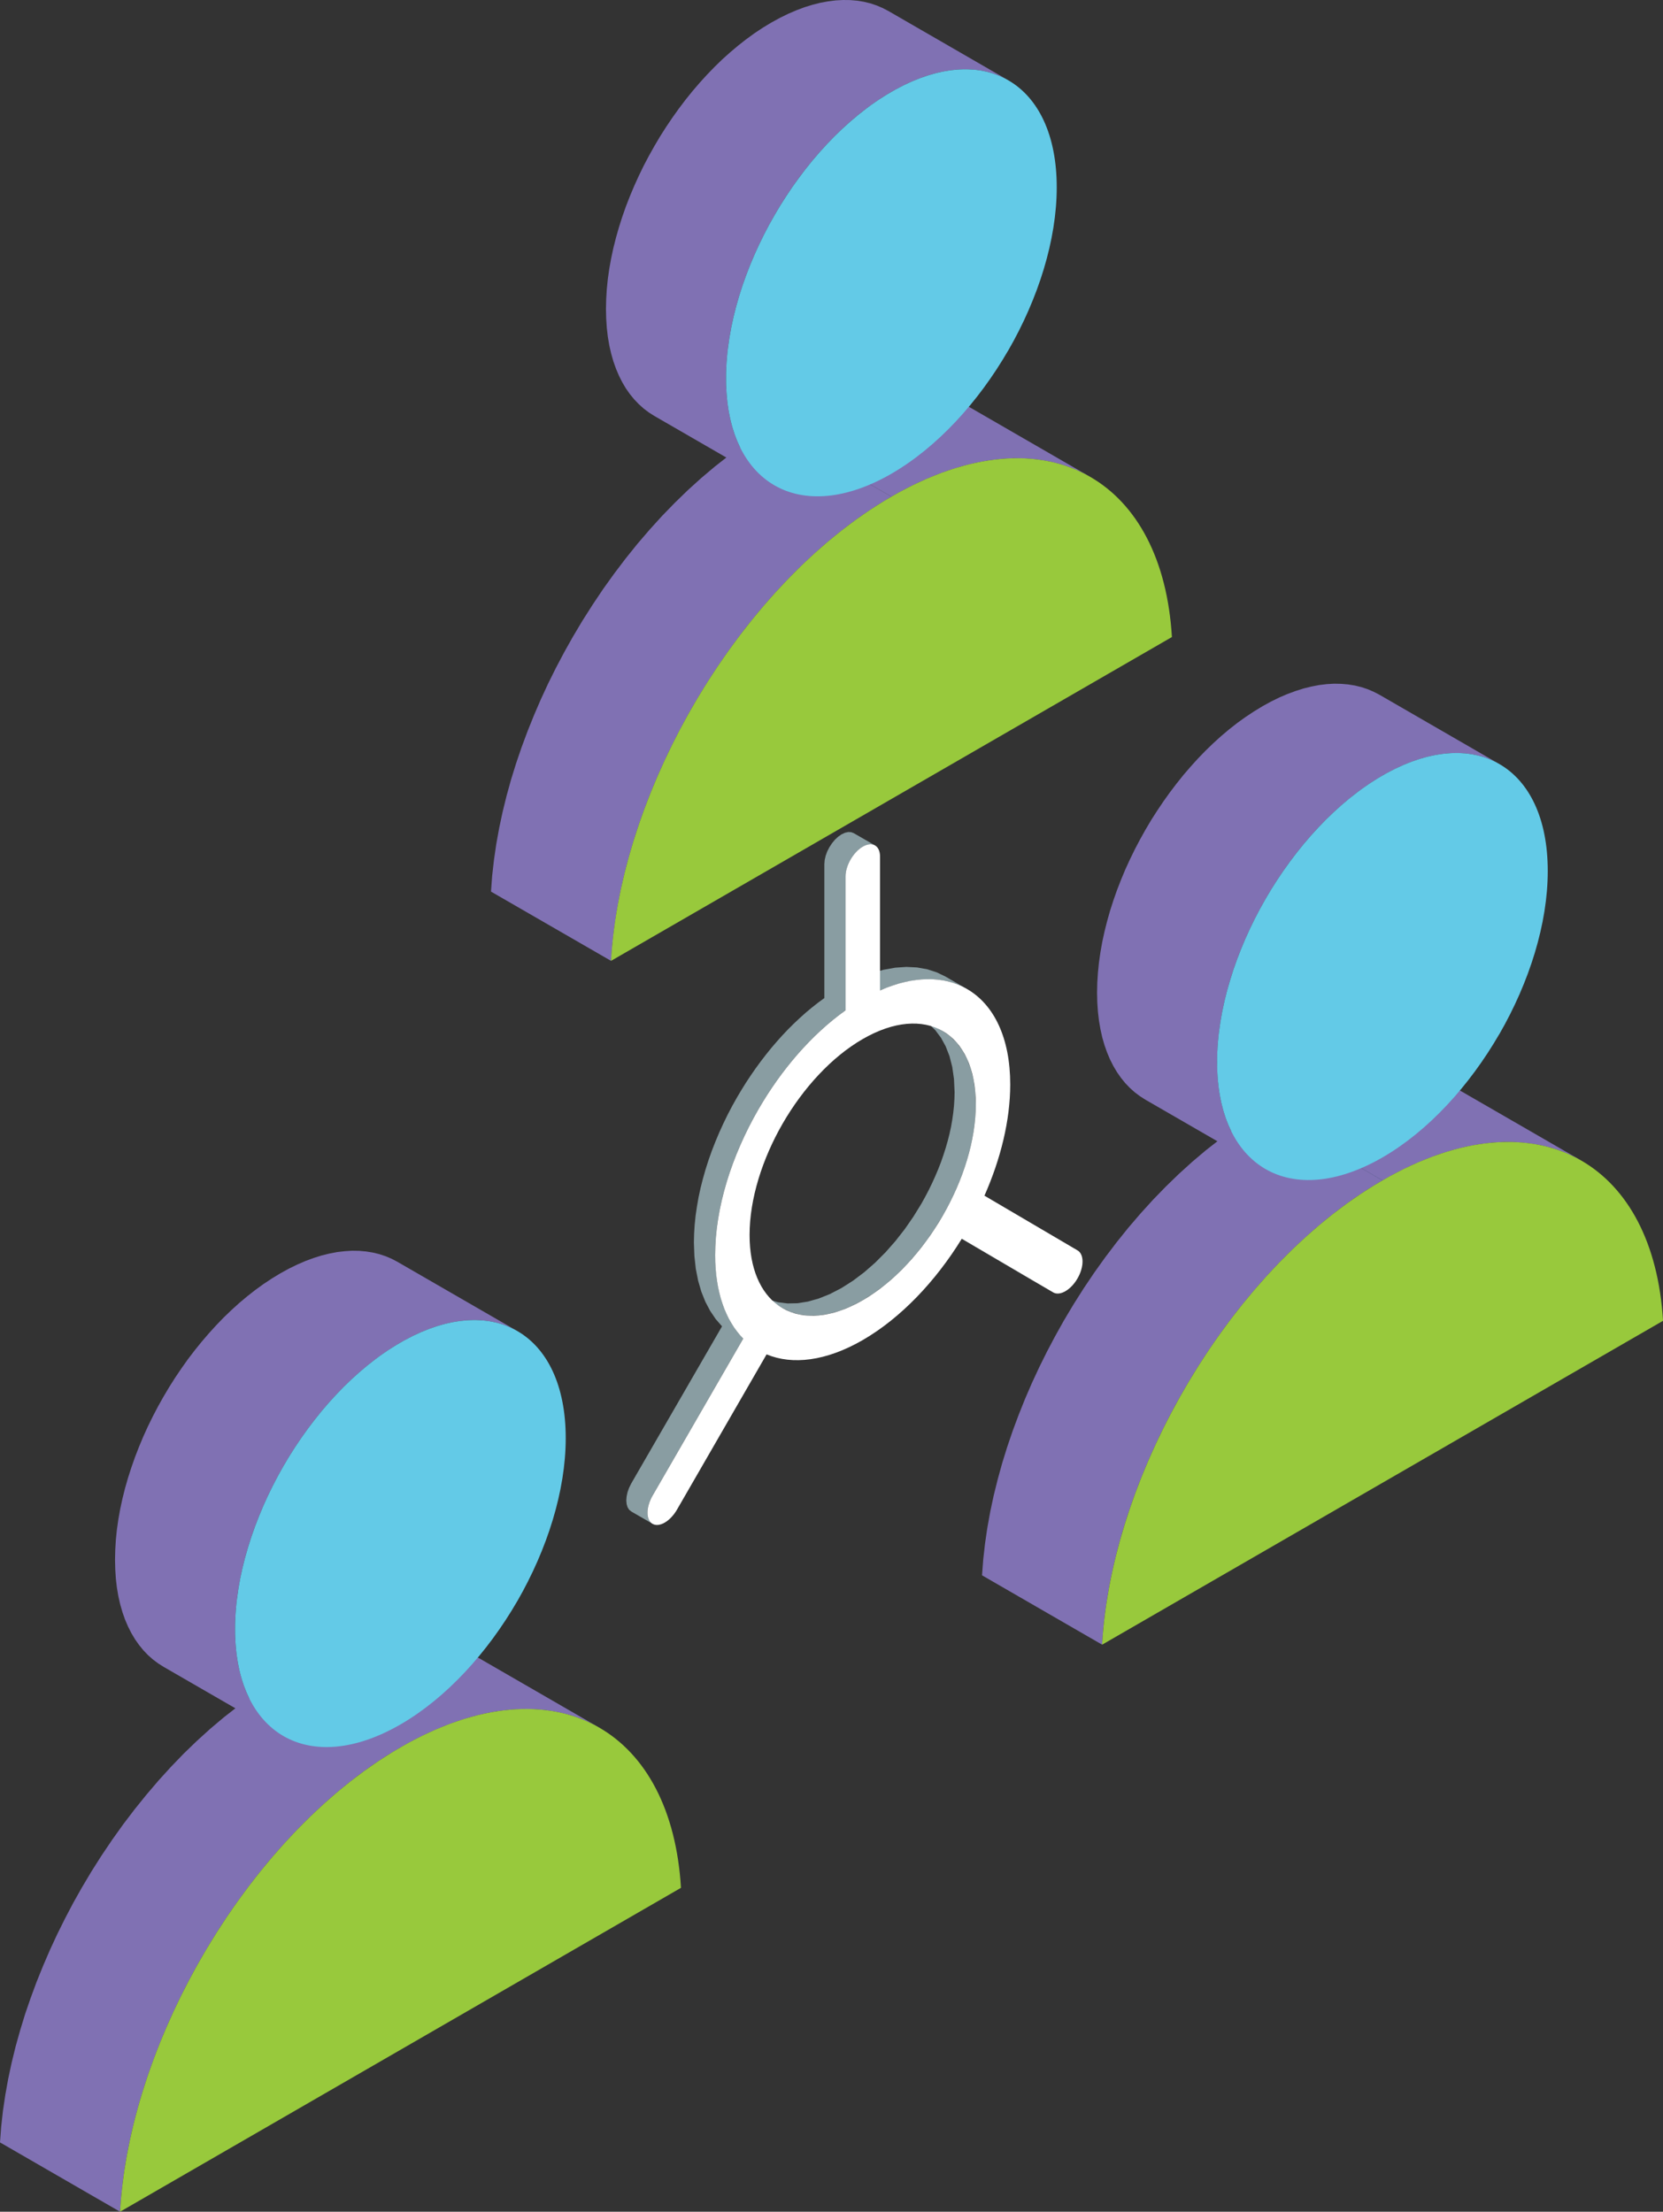
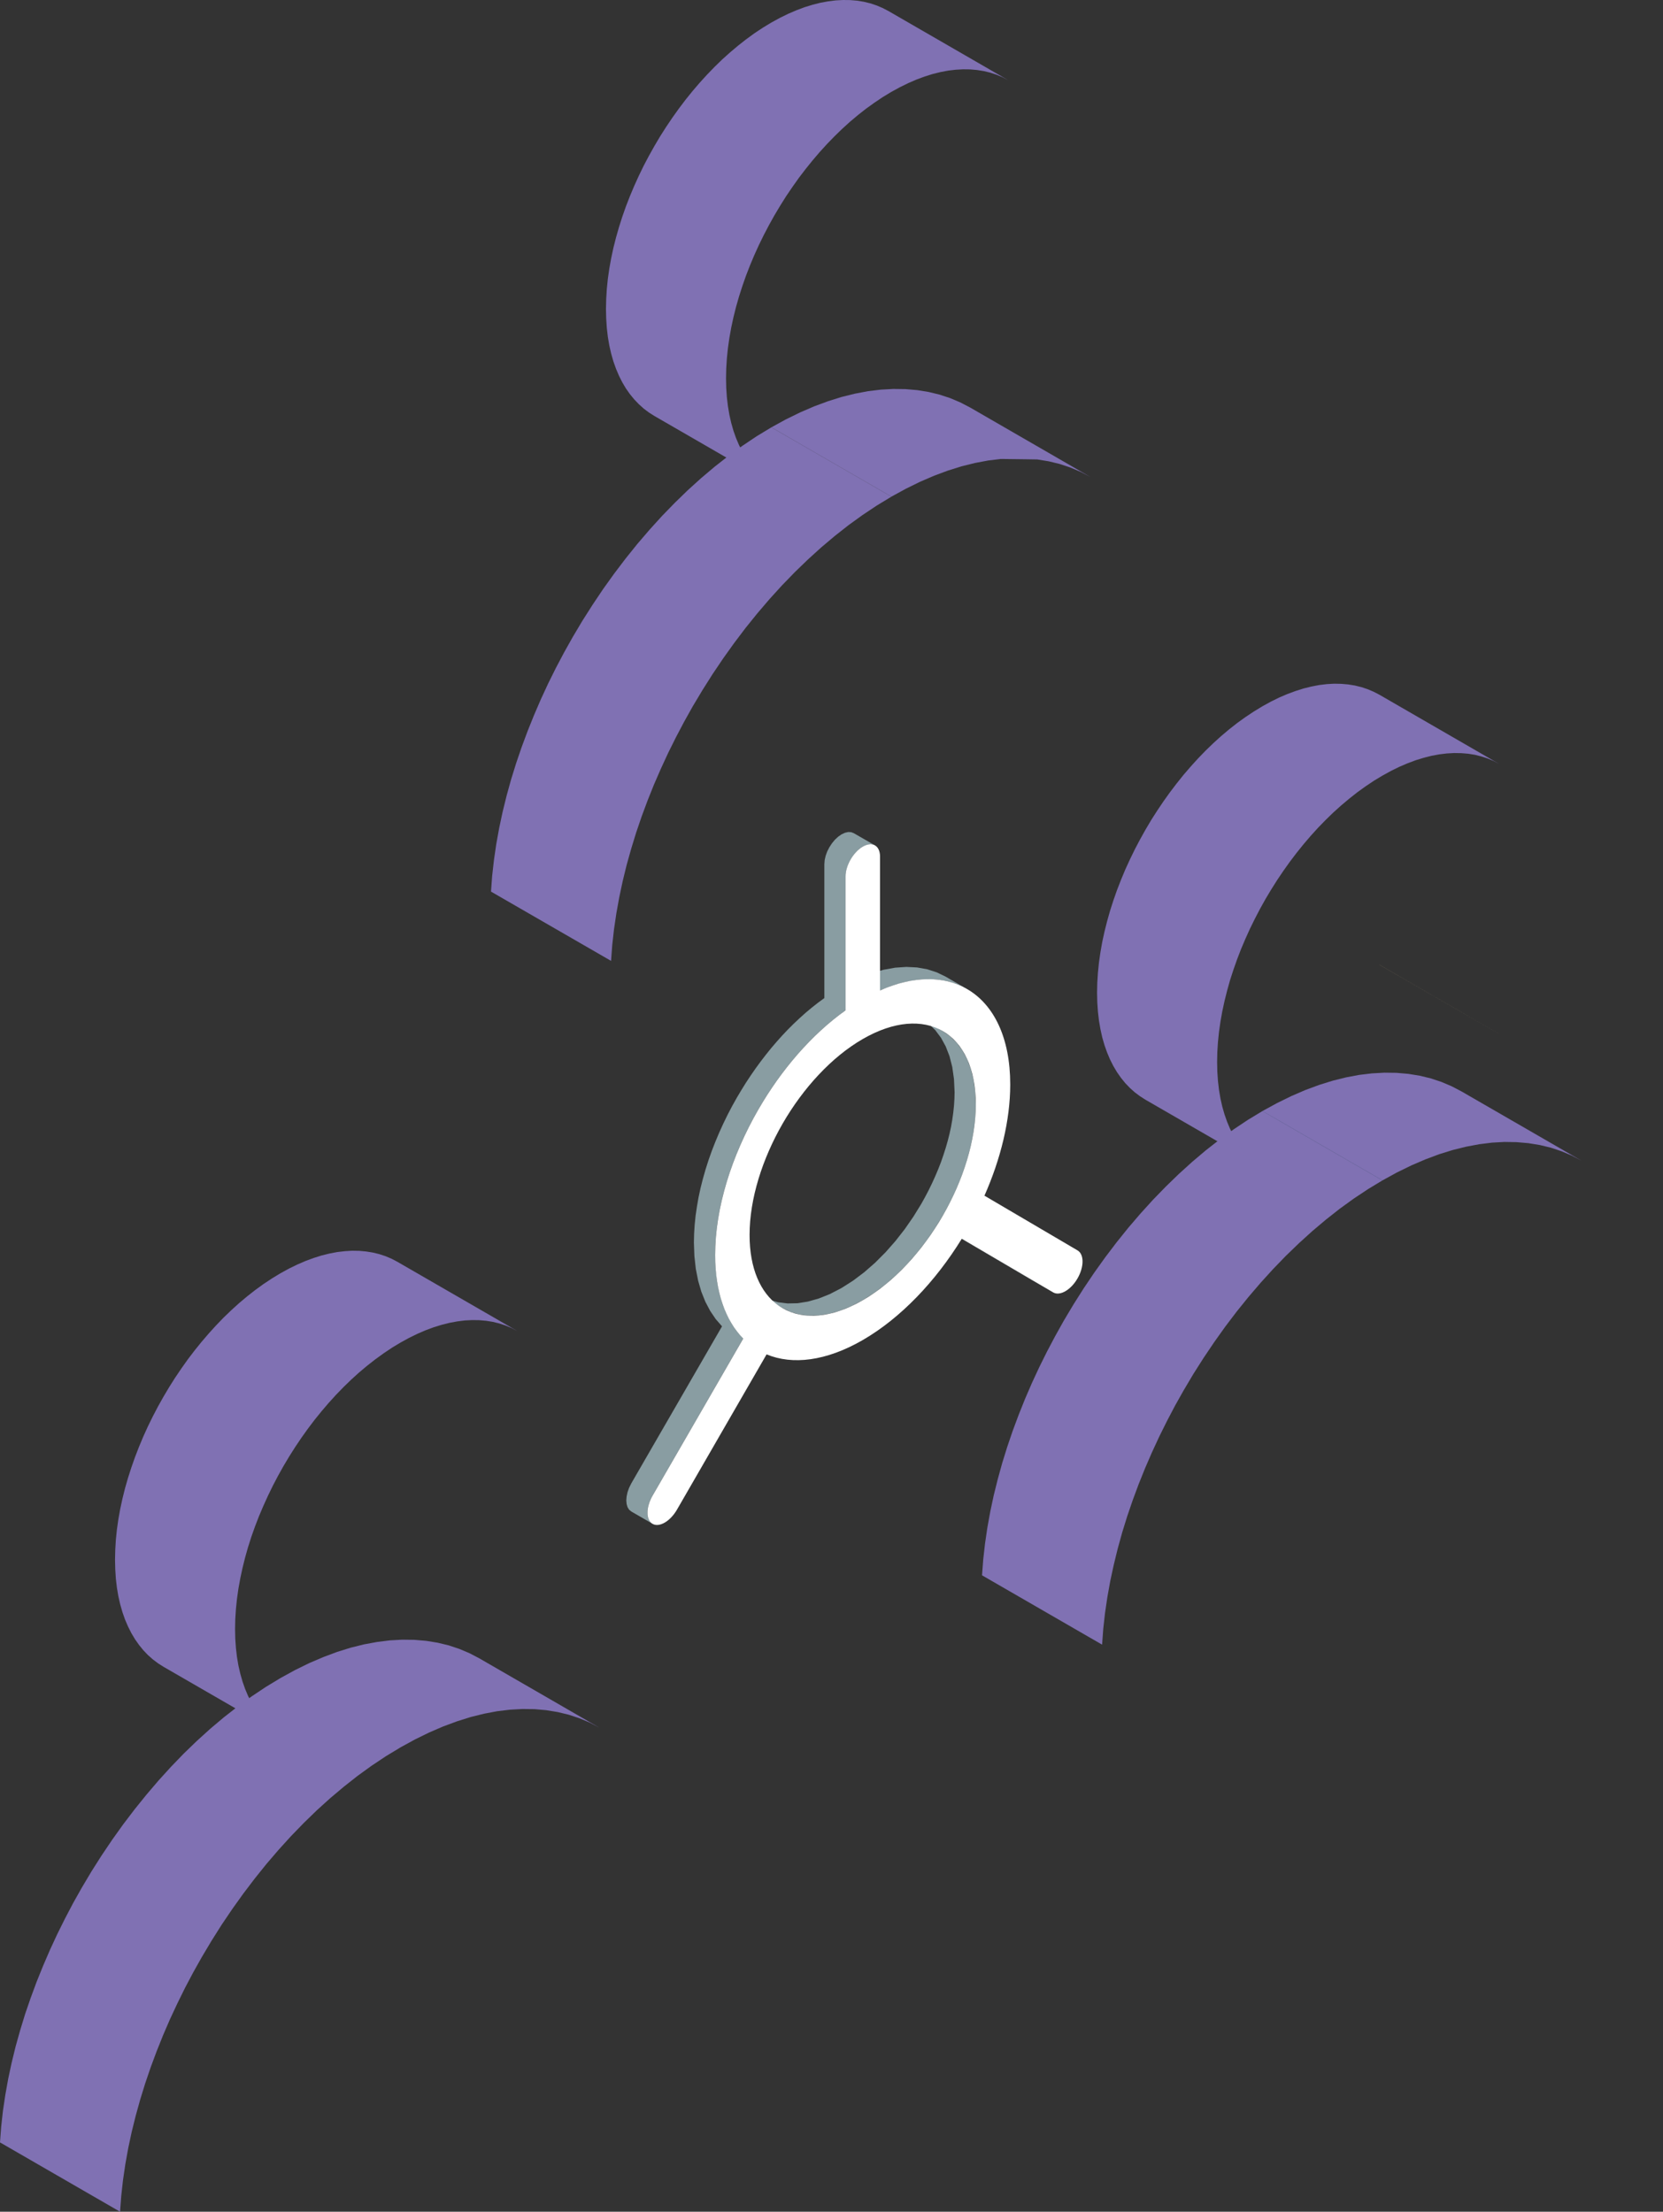
<svg xmlns="http://www.w3.org/2000/svg" xmlns:xlink="http://www.w3.org/1999/xlink" version="1.1" id="Layer_1" x="0px" y="0px" width="105.672px" height="140.527px" viewBox="0 0 105.672 140.527" enable-background="new 0 0 105.672 140.527" xml:space="preserve">
  <rect x="0" y="0" width="105.672" height="140.527" fill="#333333" stroke="none" />
  <polygon fill="#8071B3" points="24.776,104.224 23.966,104.325 23.133,104.478 22.287,104.688 21.421,104.958 20.544,105.286   19.648,105.669 18.741,106.114 17.823,106.618 17.815,106.623 16.896,107.179 15.987,107.785 15.097,108.432 14.216,109.12   13.353,109.848 12.506,110.616 11.674,111.419 10.866,112.257 10.075,113.127 9.306,114.028 8.558,114.955 7.832,115.909   7.133,116.887 6.458,117.888 5.809,118.91 5.19,119.951 4.646,120.918 4.13,121.901 3.637,122.893 3.173,123.894 2.736,124.907   2.326,125.922 1.948,126.945 1.596,127.968 1.281,128.998 0.993,130.025 0.742,131.052 0.522,132.076 0.339,133.097 0.187,134.115   0.075,135.124 0,136.122 7.629,140.527 7.704,139.526 7.816,138.519 7.965,137.502 8.149,136.482 8.368,135.457 8.623,134.429   8.908,133.403 9.226,132.374 9.575,131.35 9.955,130.329 10.363,129.311 10.8,128.299 11.267,127.299 11.757,126.305   12.276,125.323 12.82,124.354 13.439,123.315 14.085,122.292 14.761,121.292 15.46,120.315 16.185,119.36 16.932,118.43   17.702,117.532 18.492,116.662 19.304,115.825 20.133,115.02 20.98,114.253 21.845,113.525 22.723,112.833 23.617,112.186   24.523,111.583 25.442,111.028 25.452,111.021 26.371,110.518 27.277,110.075 28.17,109.69 29.051,109.364 29.915,109.093   30.763,108.883 31.592,108.726 32.403,108.629 33.194,108.585 33.964,108.594 34.713,108.66 35.437,108.779 36.138,108.948   36.813,109.17 37.462,109.443 38.081,109.769 30.455,105.365 29.834,105.04 29.186,104.766 28.512,104.542 27.811,104.373   27.084,104.255 26.337,104.191 25.567,104.18 " />
  <polygon fill="#FFDFA5" points="95.273,65.699 87.646,61.293 87.646,61.296 95.276,65.701 " />
  <polygon fill="#2190FB" points="87.853,74.995 80.224,70.589 80.215,70.594 87.842,75 " />
  <path fill="#8071B3" d="M100.485,73.742l-0.621-0.325l-0.648-0.273l-0.674-0.224l-0.701-0.169l-0.727-0.118l-0.746-0.064  l-0.771-0.013l-0.791,0.044l-0.81,0.101l-0.832,0.156l-0.848,0.21l-0.865,0.268l-0.878,0.329l-0.896,0.385l-0.906,0.443l-0.92,0.504  l-7.628-4.405l0.921-0.503l0.906-0.444l0.894-0.386l0.881-0.326l0.864-0.269l0.848-0.211l0.829-0.156l0.811-0.097l0.791-0.044  l0.771,0.01l0.75,0.065l0.724,0.117l0.7,0.169l0.676,0.224l0.646,0.274l0.621,0.324L100.485,73.742z M67.591,83.922l-0.541,0.97  l-0.519,0.981l-0.493,0.993l-0.465,1.001l-0.437,1.011l-0.407,1.017l-0.381,1.022l-0.348,1.023l-0.32,1.03l-0.283,1.026  l-0.255,1.026l-0.218,1.024l-0.185,1.022l-0.149,1.016l-0.113,1.009l-0.076,0.998l7.629,4.405l0.074-1l0.112-1.006l0.15-1.018  l0.184-1.021l0.221-1.024l0.251-1.026l0.285-1.03l0.318-1.027l0.35-1.023l0.379-1.021l0.409-1.017l0.439-1.012l0.465-1.004  l0.492-0.99l0.516-0.982l0.545-0.968l0.618-1.04l0.649-1.021l0.676-1.002l0.697-0.978l0.725-0.955l0.75-0.929l0.769-0.898  l0.791-0.87l0.81-0.838l0.832-0.803l0.846-0.768l0.864-0.729l0.877-0.691l0.893-0.646l0.909-0.604L87.842,75l-7.626-4.405  l-0.919,0.557l-0.906,0.604l-0.894,0.649l-0.88,0.687l-0.862,0.729l-0.848,0.769l-0.828,0.802l-0.813,0.837l-0.79,0.87l-0.771,0.899  l-0.747,0.929l-0.725,0.955l-0.7,0.978l-0.675,1.003l-0.647,1.021L67.591,83.922z" />
  <path fill="#899DA2" d="M55.919,62.929l0.794-0.31l0.771-0.221l0.743-0.136l0.714-0.049l0.684,0.034l0.646,0.118l0.608,0.195  l0.563,0.277l-1.348-0.781l-0.566-0.274l-0.607-0.197l-0.647-0.116l-0.681-0.034l-0.714,0.049l-0.744,0.134l-0.77,0.223  l-0.797,0.311L55.919,62.929z M66.924,82.115l-1.351-0.781l-5.807-3.411l1.349,0.781L66.924,82.115z M48.387,82.346l-0.004-0.004  L48.387,82.346z M60.658,69.388l-0.011,0.434l-0.028,0.437L60.573,70.7l-0.063,0.447l-0.078,0.445l-0.098,0.452l-0.114,0.449  l-0.13,0.452l-0.144,0.449l-0.157,0.452l-0.174,0.446l-0.188,0.443l-0.2,0.442l-0.213,0.437l-0.226,0.431l-0.236,0.427l-0.51,0.828  L57.488,78.1l-0.594,0.758l-0.626,0.71l-0.663,0.664l-0.687,0.6l-0.714,0.539l-0.734,0.467l-0.738,0.383l-0.713,0.285L51.33,82.7  l-0.66,0.104l-0.629,0.012l-0.59-0.072l-0.555-0.159l-0.509-0.238l1.346,0.774l0.003,0.003l0.511,0.242l0.551,0.156l0.593,0.074  l0.627-0.016l0.662-0.103l0.688-0.192l0.714-0.288l0.735-0.382l0.734-0.468l0.717-0.536l0.688-0.604l0.66-0.658l0.628-0.715  l0.594-0.756l0.552-0.799l0.511-0.83l0.238-0.425l0.228-0.432l0.213-0.437l0.198-0.441l0.188-0.443l0.172-0.447l0.159-0.449  l0.145-0.451l0.127-0.452l0.113-0.449l0.099-0.449l0.079-0.45l0.064-0.443l0.046-0.444l0.026-0.436l0.01-0.431l-0.036-0.83  l-0.11-0.763l-0.178-0.692l-0.24-0.624l-0.304-0.552l-0.36-0.475l-0.411-0.4l-0.464-0.323l-1.35-0.778l0.465,0.321l0.413,0.399  l0.359,0.478l0.303,0.552l0.242,0.624l0.176,0.693l0.108,0.762L60.658,69.388z M52.382,54.908l0.021-0.267l0.064-0.275l0.1-0.275  l0.136-0.262l0.163-0.249l0.184-0.223l0.206-0.193l0.221-0.153l0.22-0.101l0.206-0.046l0.186,0.011l0.161,0.062l1.351,0.778  l-0.162-0.062l-0.188-0.008l-0.205,0.043l-0.22,0.103l-0.222,0.152l-0.206,0.193l-0.184,0.222l-0.162,0.249l-0.134,0.265  l-0.101,0.272l-0.063,0.274l-0.024,0.268v8.507l-0.399,0.295l-0.395,0.311l-0.391,0.327l-0.386,0.342l-0.375,0.357l-0.37,0.367  l-0.362,0.383l-0.353,0.396l-0.347,0.405l-0.339,0.418l-0.328,0.426l-0.32,0.439l-0.31,0.444l-0.297,0.454l-0.291,0.462L48.19,70.49  l-0.31,0.553l-0.296,0.566l-0.28,0.569l-0.261,0.574l-0.244,0.581l-0.224,0.582l-0.207,0.588l-0.187,0.589l-0.17,0.588l-0.146,0.587  l-0.127,0.589l-0.105,0.582l-0.082,0.58l-0.059,0.578l-0.039,0.568l-0.009,0.565l0.03,0.862l0.09,0.809l0.147,0.753l0.202,0.698  l0.257,0.639l0.306,0.58l0.354,0.521l0.398,0.456l-5.763,9.984l-0.142,0.276l-0.1,0.276l-0.058,0.271l-0.021,0.255l0.021,0.228  l0.058,0.2l0.1,0.162l0.142,0.118l-1.351-0.781l-0.139-0.115l-0.099-0.161l-0.058-0.2l-0.021-0.231l0.021-0.252l0.058-0.27  l0.099-0.276l0.139-0.281l5.766-9.979l-0.4-0.459l-0.352-0.52l-0.306-0.58l-0.256-0.638l-0.203-0.699l-0.149-0.753l-0.09-0.811  l-0.031-0.86l0.013-0.563l0.036-0.57l0.059-0.577l0.085-0.581l0.102-0.585l0.126-0.585l0.149-0.588l0.168-0.591l0.187-0.587  l0.207-0.586l0.227-0.583l0.243-0.58l0.262-0.576l0.277-0.571l0.295-0.563l0.311-0.554l0.28-0.47l0.288-0.462l0.3-0.454l0.31-0.447  l0.319-0.436l0.328-0.426l0.336-0.418l0.347-0.406l0.354-0.396l0.362-0.382l0.37-0.369l0.377-0.354l0.383-0.345l0.39-0.325  l0.395-0.311l0.403-0.295V54.908z" />
  <g>
    <defs>
      <rect id="SVGID_1_" width="105.672" height="140.527" />
    </defs>
    <clipPath id="SVGID_2_">
      <use xlink:href="#SVGID_1_" overflow="visible" />
    </clipPath>
    <path clip-path="url(#SVGID_2_)" fill="#FFFFFF" d="M49.458,82.947l0.014,0.005c0.027,0.018,0.055,0.036,0.081,0.059   c0.057,0.039,0.119,0.075,0.18,0.111l0.003,0.002c1.298,0.749,3.095,0.639,5.083-0.508c1.983-1.145,3.781-3.114,5.083-5.366   c1.299-2.25,2.104-4.792,2.104-7.081c0-2.295-0.803-3.908-2.102-4.659c-1.3-0.748-3.097-0.64-5.079,0.505l-0.006,0.003   c-1.984,1.147-3.781,3.114-5.083,5.364c-1.299,2.251-2.106,4.793-2.106,7.086C47.63,80.595,48.324,82.135,49.458,82.947    M53.729,55.686c0-0.698,0.491-1.546,1.096-1.895s1.095-0.066,1.095,0.632v8.507c2.146-0.948,4.071-0.932,5.524-0.093l0.005,0.003   c1.694,0.978,2.744,3.078,2.744,6.063c0,2.272-0.604,4.729-1.638,7.067l5.915,3.476c0.425,0.247,0.423,1.048-0.003,1.784   c-0.427,0.737-1.119,1.132-1.543,0.886l-5.809-3.411c-1.663,2.703-3.874,5.039-6.297,6.44c-2.331,1.345-4.464,1.592-6.107,0.908   l-5.698,9.873c-0.43,0.739-1.122,1.14-1.549,0.894c-0.425-0.247-0.425-1.048,0-1.786l5.764-9.984   c-1.123-1.137-1.785-2.949-1.785-5.318c0-2.99,1.05-6.302,2.747-9.24c1.454-2.522,3.386-4.765,5.539-6.297V55.686z" />
  </g>
  <polygon fill="#8071B3" points="95.273,48.544 87.646,44.138 87.279,43.949 86.9,43.788 86.502,43.656 86.092,43.556 85.665,43.487   85.225,43.449 84.772,43.44 84.308,43.467 83.829,43.525 83.343,43.618 82.842,43.741 82.334,43.901 81.817,44.091 81.291,44.316   80.757,44.578 80.216,44.876 79.677,45.205 79.143,45.558 78.616,45.938 78.099,46.344 77.59,46.773 77.092,47.225 76.604,47.697   76.127,48.19 75.662,48.703 75.207,49.231 74.769,49.778 74.343,50.338 73.93,50.916 73.534,51.504 73.15,52.104 72.787,52.718   72.44,53.339 72.108,53.971 71.797,54.609 71.502,55.253 71.231,55.904 70.977,56.557 70.746,57.215 70.535,57.872 70.349,58.532   70.183,59.192 70.04,59.848 69.925,60.503 69.832,61.153 69.766,61.8 69.725,62.44 69.711,63.071 69.725,63.689 69.766,64.282   69.832,64.849 69.925,65.393 70.04,65.912 70.183,66.407 70.349,66.875 70.535,67.316 70.746,67.732 70.977,68.122 71.231,68.484   71.502,68.818 71.797,69.126 72.108,69.403 72.44,69.652 72.787,69.874 80.415,74.278 80.067,74.057 79.738,73.808 79.425,73.531   79.133,73.223 78.857,72.889 78.606,72.527 78.375,72.137 78.161,71.721 77.976,71.28 77.811,70.81 77.669,70.317 77.552,69.799   77.459,69.254 77.393,68.684 77.352,68.091 77.339,67.475 77.352,66.844 77.393,66.205 77.459,65.559 77.552,64.909 77.669,64.254   77.811,63.597 77.976,62.938 78.161,62.277 78.375,61.618 78.606,60.961 78.857,60.309 79.133,59.659 79.425,59.012 79.738,58.376   80.067,57.744 80.415,57.12 80.78,56.51 81.16,55.909 81.559,55.318 81.969,54.743 82.396,54.181 82.834,53.637 83.288,53.106   83.752,52.595 84.231,52.102 84.718,51.629 85.219,51.178 85.728,50.75 86.242,50.344 86.77,49.963 87.304,49.606 87.846,49.28   88.387,48.982 88.918,48.721 89.444,48.496 89.961,48.303 90.472,48.146 90.97,48.02 91.456,47.93 91.934,47.872 92.401,47.846   92.853,47.853 93.294,47.89 93.718,47.958 94.132,48.062 94.529,48.192 94.909,48.351 " />
  <polygon fill="#8071B3" points="32.873,84.571 25.244,80.167 24.879,79.976 24.497,79.814 24.102,79.684 23.688,79.583   23.262,79.515 22.823,79.475 22.369,79.468 21.904,79.497 21.427,79.552 20.94,79.645 20.441,79.768 19.933,79.927 19.414,80.119   18.889,80.346 18.357,80.605 17.815,80.903 17.273,81.232 16.74,81.586 16.216,81.966 15.697,82.373 15.189,82.8 14.691,83.252   14.201,83.724 13.726,84.217 13.259,84.731 12.807,85.259 12.365,85.806 11.938,86.366 11.529,86.943 11.13,87.532 10.751,88.132   10.386,88.746 10.038,89.367 9.708,89.999 9.395,90.636 9.102,91.282 8.831,91.931 8.577,92.586 8.346,93.243 8.135,93.9   7.945,94.56 7.781,95.219 7.639,95.876 7.521,96.532 7.429,97.18 7.362,97.828 7.324,98.467 7.309,99.097 7.324,99.716   7.362,100.309 7.429,100.877 7.521,101.421 7.639,101.939 7.781,102.434 7.945,102.902 8.135,103.343 8.346,103.762 8.577,104.15   8.831,104.511 9.102,104.845 9.395,105.153 9.708,105.43 10.038,105.679 10.386,105.901 18.013,110.305 17.666,110.084   17.335,109.835 17.022,109.558 16.732,109.25 16.456,108.917 16.204,108.554 15.971,108.165 15.761,107.75 15.574,107.306   15.41,106.837 15.269,106.343 15.15,105.827 15.058,105.283 14.992,104.712 14.95,104.12 14.937,103.502 14.95,102.872   14.992,102.232 15.058,101.585 15.15,100.936 15.269,100.282 15.41,99.625 15.574,98.965 15.761,98.304 15.971,97.645   16.204,96.988 16.456,96.336 16.732,95.686 17.025,95.04 17.335,94.403 17.666,93.771 18.015,93.147 18.378,92.538 18.76,91.936   19.157,91.346 19.568,90.771 19.994,90.208 20.434,89.665 20.888,89.133 21.352,88.623 21.83,88.13 22.318,87.657 22.815,87.206   23.326,86.777 23.843,86.372 24.369,85.991 24.902,85.633 25.444,85.307 25.983,85.01 26.517,84.749 27.043,84.522 27.559,84.33   28.067,84.174 28.568,84.048 29.056,83.958 29.531,83.898 29.998,83.874 30.45,83.88 30.891,83.919 31.317,83.988 31.728,84.089   32.126,84.22 32.505,84.378 " />
-   <path fill="#8071B3" d="M69.278,30.301l-0.619-0.324l-0.649-0.274l-0.675-0.224l-0.698-0.169l-0.727-0.118l-0.748-0.065l-0.77-0.012  L63.6,29.161l-0.811,0.098l-0.83,0.156l-0.847,0.21l-0.865,0.27l-0.878,0.326l-0.896,0.385l-0.906,0.445l-0.92,0.502l-7.626-4.404  l0.919-0.504l0.906-0.443l0.893-0.385l0.88-0.326l0.863-0.27l0.85-0.21l0.828-0.157l0.813-0.098l0.791-0.043l0.769,0.01l0.75,0.064  l0.724,0.118l0.701,0.169l0.676,0.224l0.646,0.274l0.622,0.324L69.278,30.301z M56.641,31.559l-7.629-4.405l-0.92,0.557  l-0.905,0.606l-0.894,0.646l-0.878,0.688l-0.864,0.729l-0.848,0.768l-0.828,0.804l-0.812,0.836l-0.79,0.871l-0.771,0.899  l-0.747,0.929l-0.723,0.953l-0.702,0.979l-0.671,1.001l-0.651,1.022L36.39,40.48l-0.544,0.971l-0.518,0.98l-0.494,0.993  l-0.464,1.002l-0.436,1.012l-0.409,1.016l-0.38,1.021L32.795,48.5l-0.319,1.027l-0.284,1.027l-0.254,1.03l-0.218,1.024l-0.185,1.019  l-0.148,1.016l-0.114,1.007L31.2,56.65l7.629,4.402l0.074-0.999l0.113-1.009l0.149-1.012l0.185-1.023l0.218-1.024l0.251-1.027  l0.288-1.026l0.315-1.027l0.35-1.027l0.38-1.021l0.408-1.017l0.439-1.009l0.464-1.004l0.493-0.99l0.519-0.984l0.541-0.968  l0.622-1.039l0.647-1.022l0.675-1l0.701-0.981l0.723-0.955l0.748-0.927l0.769-0.899l0.791-0.87l0.811-0.837l0.83-0.802l0.846-0.769  l0.863-0.728l0.88-0.692l0.894-0.646l0.906-0.603L56.641,31.559z" />
+   <path fill="#8071B3" d="M69.278,30.301l-0.619-0.324l-0.649-0.274l-0.675-0.224l-0.698-0.169l-0.727-0.118l-0.77-0.012  L63.6,29.161l-0.811,0.098l-0.83,0.156l-0.847,0.21l-0.865,0.27l-0.878,0.326l-0.896,0.385l-0.906,0.445l-0.92,0.502l-7.626-4.404  l0.919-0.504l0.906-0.443l0.893-0.385l0.88-0.326l0.863-0.27l0.85-0.21l0.828-0.157l0.813-0.098l0.791-0.043l0.769,0.01l0.75,0.064  l0.724,0.118l0.701,0.169l0.676,0.224l0.646,0.274l0.622,0.324L69.278,30.301z M56.641,31.559l-7.629-4.405l-0.92,0.557  l-0.905,0.606l-0.894,0.646l-0.878,0.688l-0.864,0.729l-0.848,0.768l-0.828,0.804l-0.812,0.836l-0.79,0.871l-0.771,0.899  l-0.747,0.929l-0.723,0.953l-0.702,0.979l-0.671,1.001l-0.651,1.022L36.39,40.48l-0.544,0.971l-0.518,0.98l-0.494,0.993  l-0.464,1.002l-0.436,1.012l-0.409,1.016l-0.38,1.021L32.795,48.5l-0.319,1.027l-0.284,1.027l-0.254,1.03l-0.218,1.024l-0.185,1.019  l-0.148,1.016l-0.114,1.007L31.2,56.65l7.629,4.402l0.074-0.999l0.113-1.009l0.149-1.012l0.185-1.023l0.218-1.024l0.251-1.027  l0.288-1.026l0.315-1.027l0.35-1.027l0.38-1.021l0.408-1.017l0.439-1.009l0.464-1.004l0.493-0.99l0.519-0.984l0.541-0.968  l0.622-1.039l0.647-1.022l0.675-1l0.701-0.981l0.723-0.955l0.748-0.927l0.769-0.899l0.791-0.87l0.811-0.837l0.83-0.802l0.846-0.769  l0.863-0.728l0.88-0.692l0.894-0.646l0.906-0.603L56.641,31.559z" />
  <path fill="#8071B3" d="M49.011,27.154l7.629,4.405l0.008-0.006l-7.626-4.405L49.011,27.154z M53.568,0l-0.468,0.025l-0.477,0.06  l-0.488,0.09l-0.499,0.126L51.13,0.456L50.613,0.65l-0.525,0.225l-0.535,0.262l-0.539,0.295L48.472,1.76l-0.534,0.355l-0.526,0.383  l-0.516,0.405l-0.508,0.429l-0.501,0.449L45.4,4.256l-0.477,0.493L44.458,5.26l-0.454,0.529l-0.44,0.546l-0.425,0.562l-0.411,0.575  l-0.398,0.59l-0.383,0.601l-0.362,0.611l-0.349,0.624l-0.332,0.629l-0.31,0.639l-0.293,0.645l-0.274,0.652l-0.254,0.652  l-0.231,0.657l-0.21,0.66l-0.188,0.659l-0.167,0.66l-0.141,0.657l-0.118,0.655l-0.093,0.649l-0.066,0.646l-0.039,0.64l-0.015,0.634  l0.015,0.614l0.039,0.592l0.066,0.57l0.093,0.545l0.118,0.518l0.141,0.493l0.167,0.469l0.188,0.442l0.21,0.417l0.231,0.39  l0.254,0.361l0.274,0.334l0.293,0.305l0.31,0.28l0.332,0.249l0.349,0.221l7.626,4.405l-0.346-0.221l-0.331-0.251l-0.313-0.277  l-0.292-0.306l-0.273-0.337l-0.254-0.362l-0.23-0.387l-0.212-0.415l-0.189-0.445l-0.165-0.466l-0.141-0.494l-0.118-0.521  l-0.092-0.545l-0.067-0.566l-0.041-0.594l-0.013-0.616l0.013-0.631l0.041-0.639l0.067-0.647l0.092-0.649l0.118-0.655l0.141-0.657  l0.165-0.66l0.189-0.66l0.212-0.66l0.23-0.657l0.254-0.655l0.273-0.649l0.292-0.644l0.313-0.639l0.331-0.632l0.346-0.621  l0.365-0.611l0.379-0.603l0.399-0.588l0.41-0.578l0.427-0.558l0.441-0.548l0.452-0.529l0.467-0.513l0.478-0.493l0.487-0.472  l0.498-0.452l0.51-0.429l0.518-0.406l0.527-0.378l0.53-0.356l0.542-0.328l0.541-0.295l0.532-0.261l0.526-0.227l0.517-0.192  l0.51-0.16l0.497-0.123l0.488-0.092l0.477-0.057l0.467-0.025l0.453,0.005l0.439,0.039l0.426,0.069l0.413,0.099l0.396,0.132  l0.383,0.161l0.364,0.19l-7.626-4.404l-0.368-0.19l-0.379-0.161l-0.398-0.132l-0.411-0.1l-0.426-0.07L54.02,0.005L53.568,0z" />
  <g>
    <defs>
-       <rect id="SVGID_3_" width="105.672" height="140.527" />
-     </defs>
+       </defs>
    <clipPath id="SVGID_4_">
      <use xlink:href="#SVGID_3_" overflow="visible" />
    </clipPath>
    <path clip-path="url(#SVGID_4_)" fill="#98C93C" d="M69.278,30.3c-3.229-1.864-7.698-1.594-12.63,1.252l-0.008,0.006   c-4.928,2.846-9.392,7.734-12.625,13.327c-2.962,5.132-4.888,10.862-5.191,16.167l35.643-20.577   C74.168,35.516,72.243,32.012,69.278,30.3" />
    <path clip-path="url(#SVGID_4_)" fill="#98C93C" d="M100.485,73.742c-3.235-1.864-7.7-1.597-12.633,1.252L87.843,75   c-4.93,2.85-9.394,7.733-12.622,13.327c-2.962,5.131-4.888,10.863-5.191,16.172l35.644-20.579   C105.372,78.959,103.444,75.453,100.485,73.742" />
    <path clip-path="url(#SVGID_4_)" fill="#98C93C" d="M38.081,109.769c-3.232-1.864-7.698-1.595-12.632,1.252l-0.007,0.006   c-4.929,2.85-9.393,7.734-12.622,13.327c-2.963,5.132-4.89,10.863-5.191,16.173l35.642-20.58   C42.971,114.988,41.043,111.48,38.081,109.769" />
    <path clip-path="url(#SVGID_4_)" fill="#63CAE7" d="M56.641,30.101l0.007-0.006c2.899-1.676,5.523-4.549,7.422-7.837h0.003   c1.899-3.291,3.075-7.002,3.075-10.355c0-3.349-1.178-5.705-3.078-6.802c-1.901-1.096-4.527-0.937-7.429,0.737   c-2.9,1.676-5.529,4.549-7.429,7.841c-1.902,3.294-3.077,7.005-3.077,10.355c0,3.351,1.175,5.705,3.077,6.803   C51.112,31.934,53.74,31.773,56.641,30.101" />
-     <path clip-path="url(#SVGID_4_)" fill="#63CAE7" d="M95.273,48.544c-1.899-1.099-4.528-0.939-7.428,0.733   c-2.904,1.677-5.53,4.555-7.431,7.843c-1.9,3.294-3.076,7.006-3.076,10.355c0,3.35,1.176,5.704,3.076,6.803   c1.9,1.096,4.526,0.939,7.431-0.737l0.007-0.005c2.897-1.673,5.521-4.549,7.421-7.837l0.003,0.002   c1.9-3.293,3.073-7.002,3.073-10.357C98.35,51.994,97.174,49.64,95.273,48.544" />
    <path clip-path="url(#SVGID_4_)" fill="#63CAE7" d="M32.873,84.571c-1.903-1.096-4.529-0.938-7.429,0.734   c-2.904,1.677-5.531,4.554-7.431,7.842c-1.9,3.297-3.076,7.006-3.076,10.355c0,3.351,1.176,5.704,3.076,6.803   c1.9,1.097,4.527,0.94,7.429-0.736l0.01-0.006c2.895-1.673,5.521-4.549,7.421-7.837v0.003c1.899-3.294,3.075-7.003,3.075-10.357   C35.948,88.022,34.772,85.667,32.873,84.571" />
  </g>
</svg>